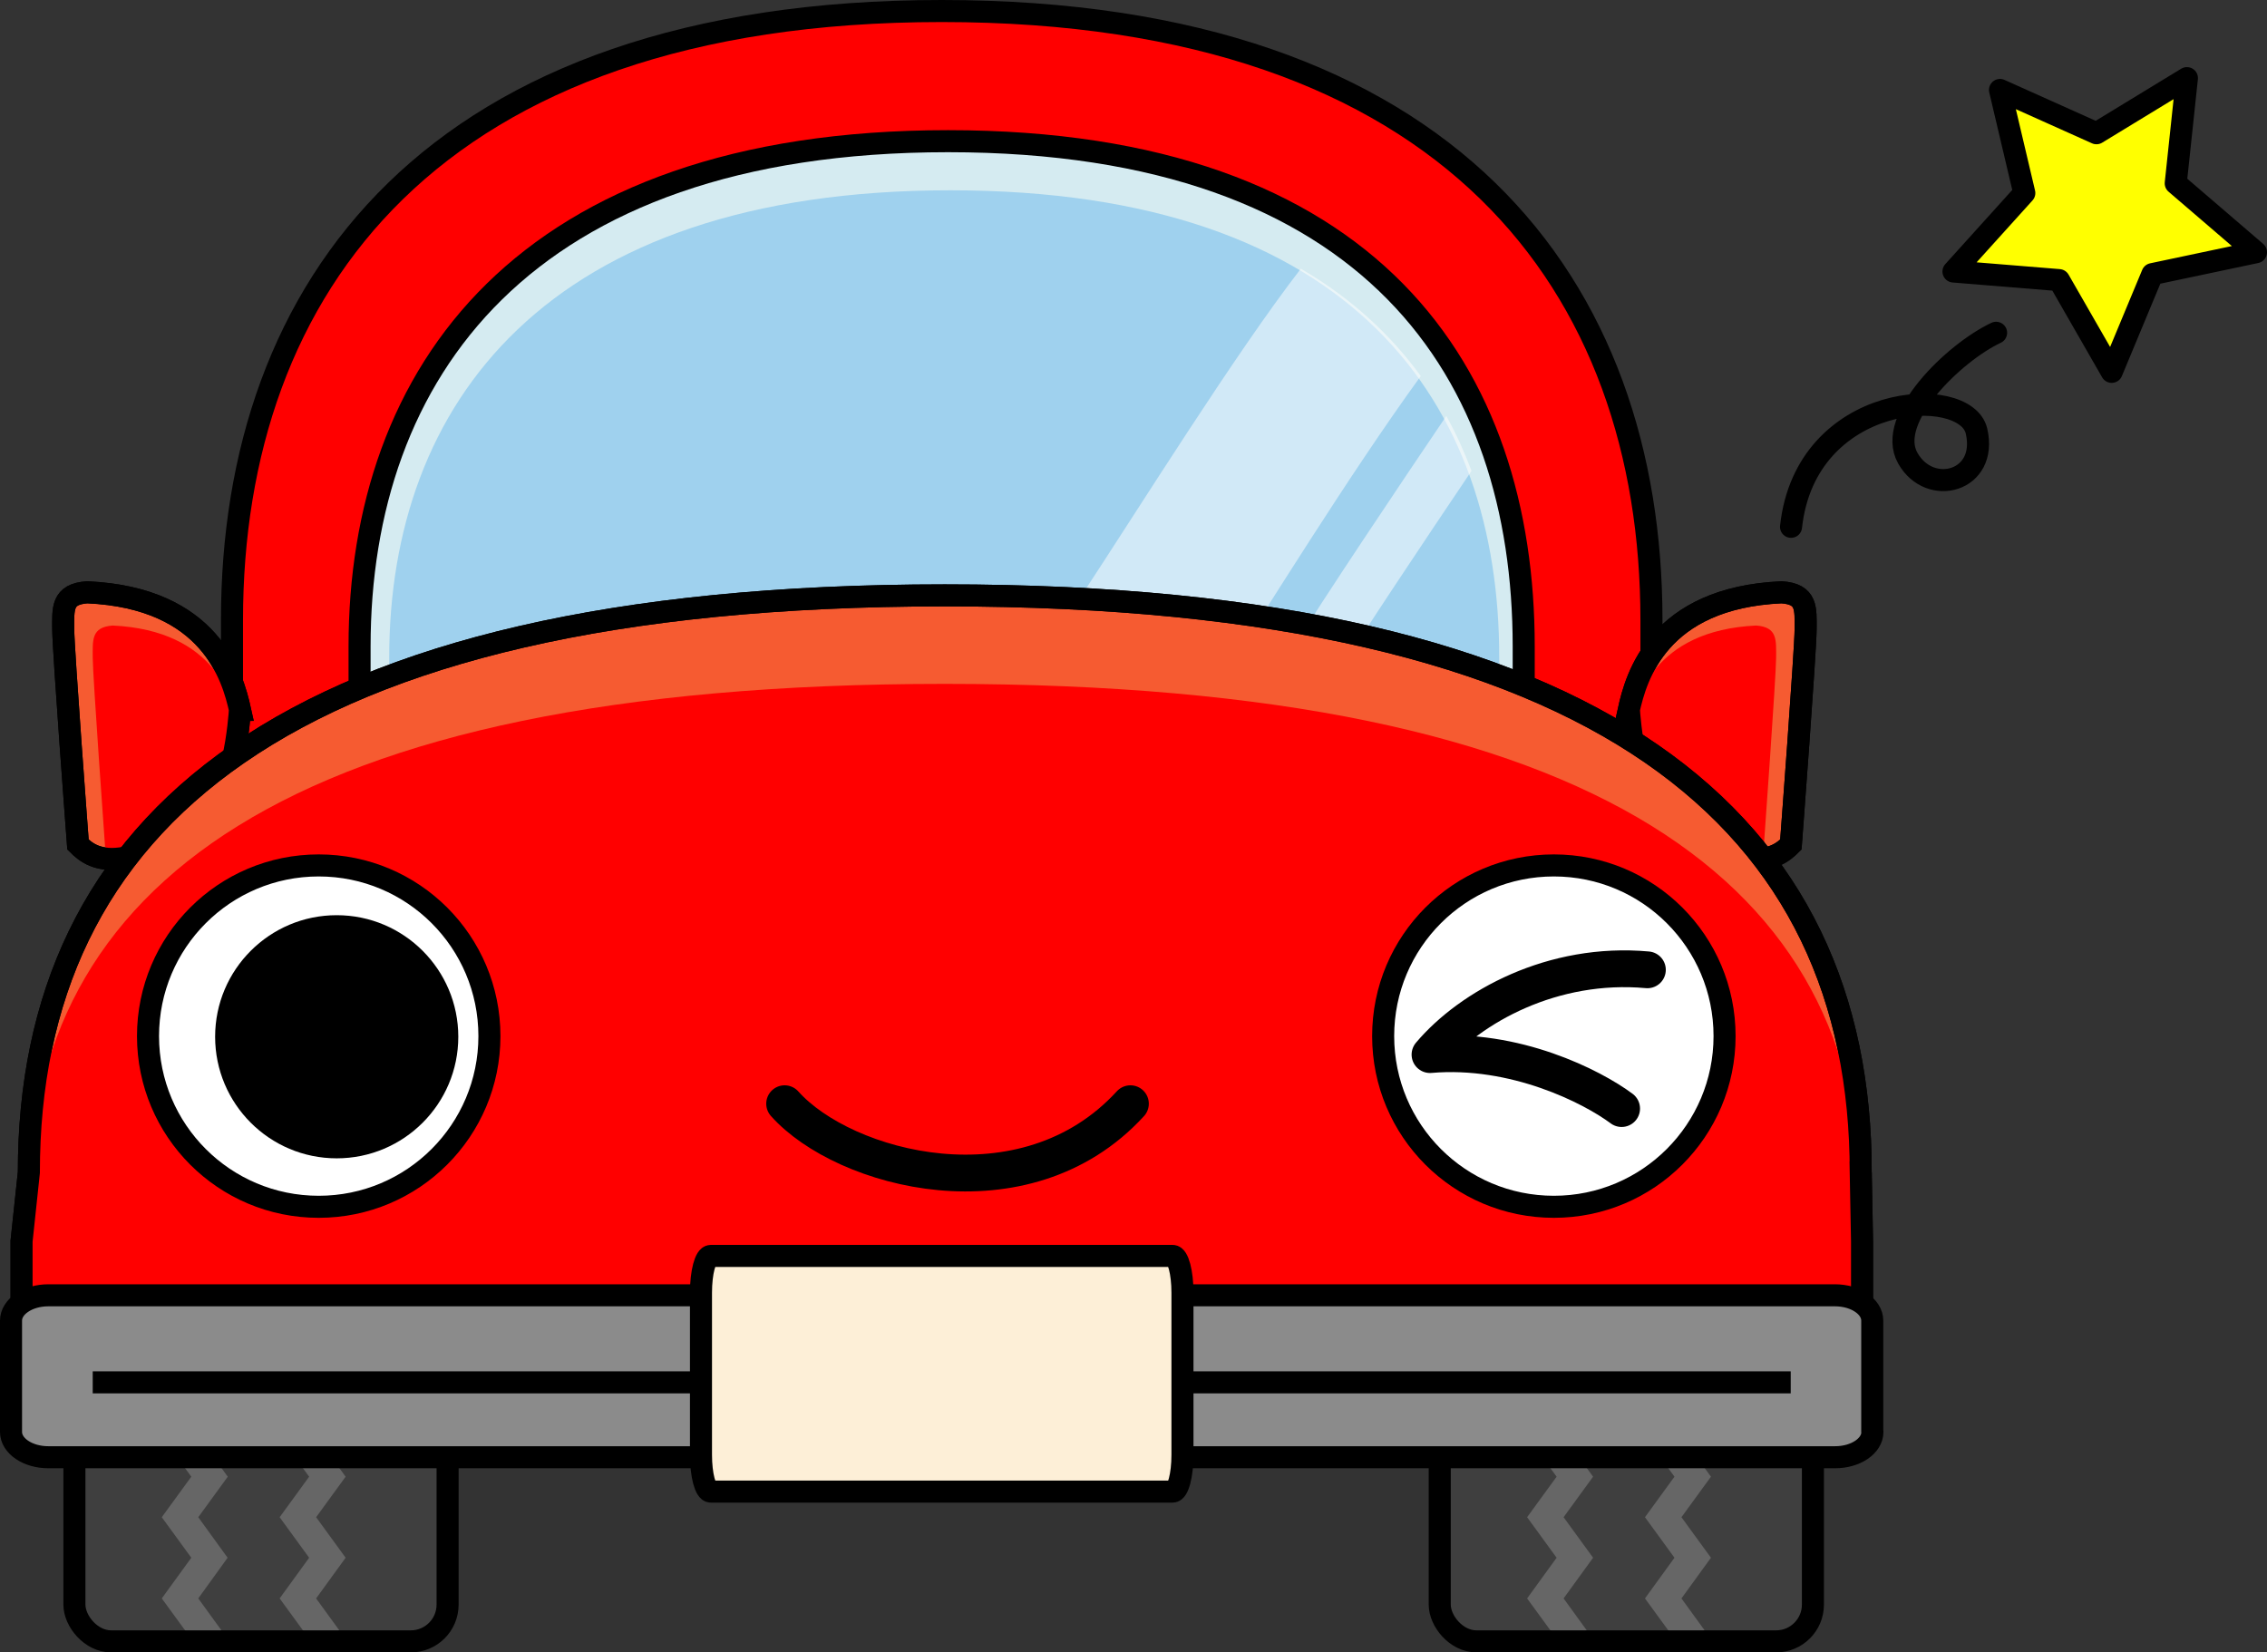
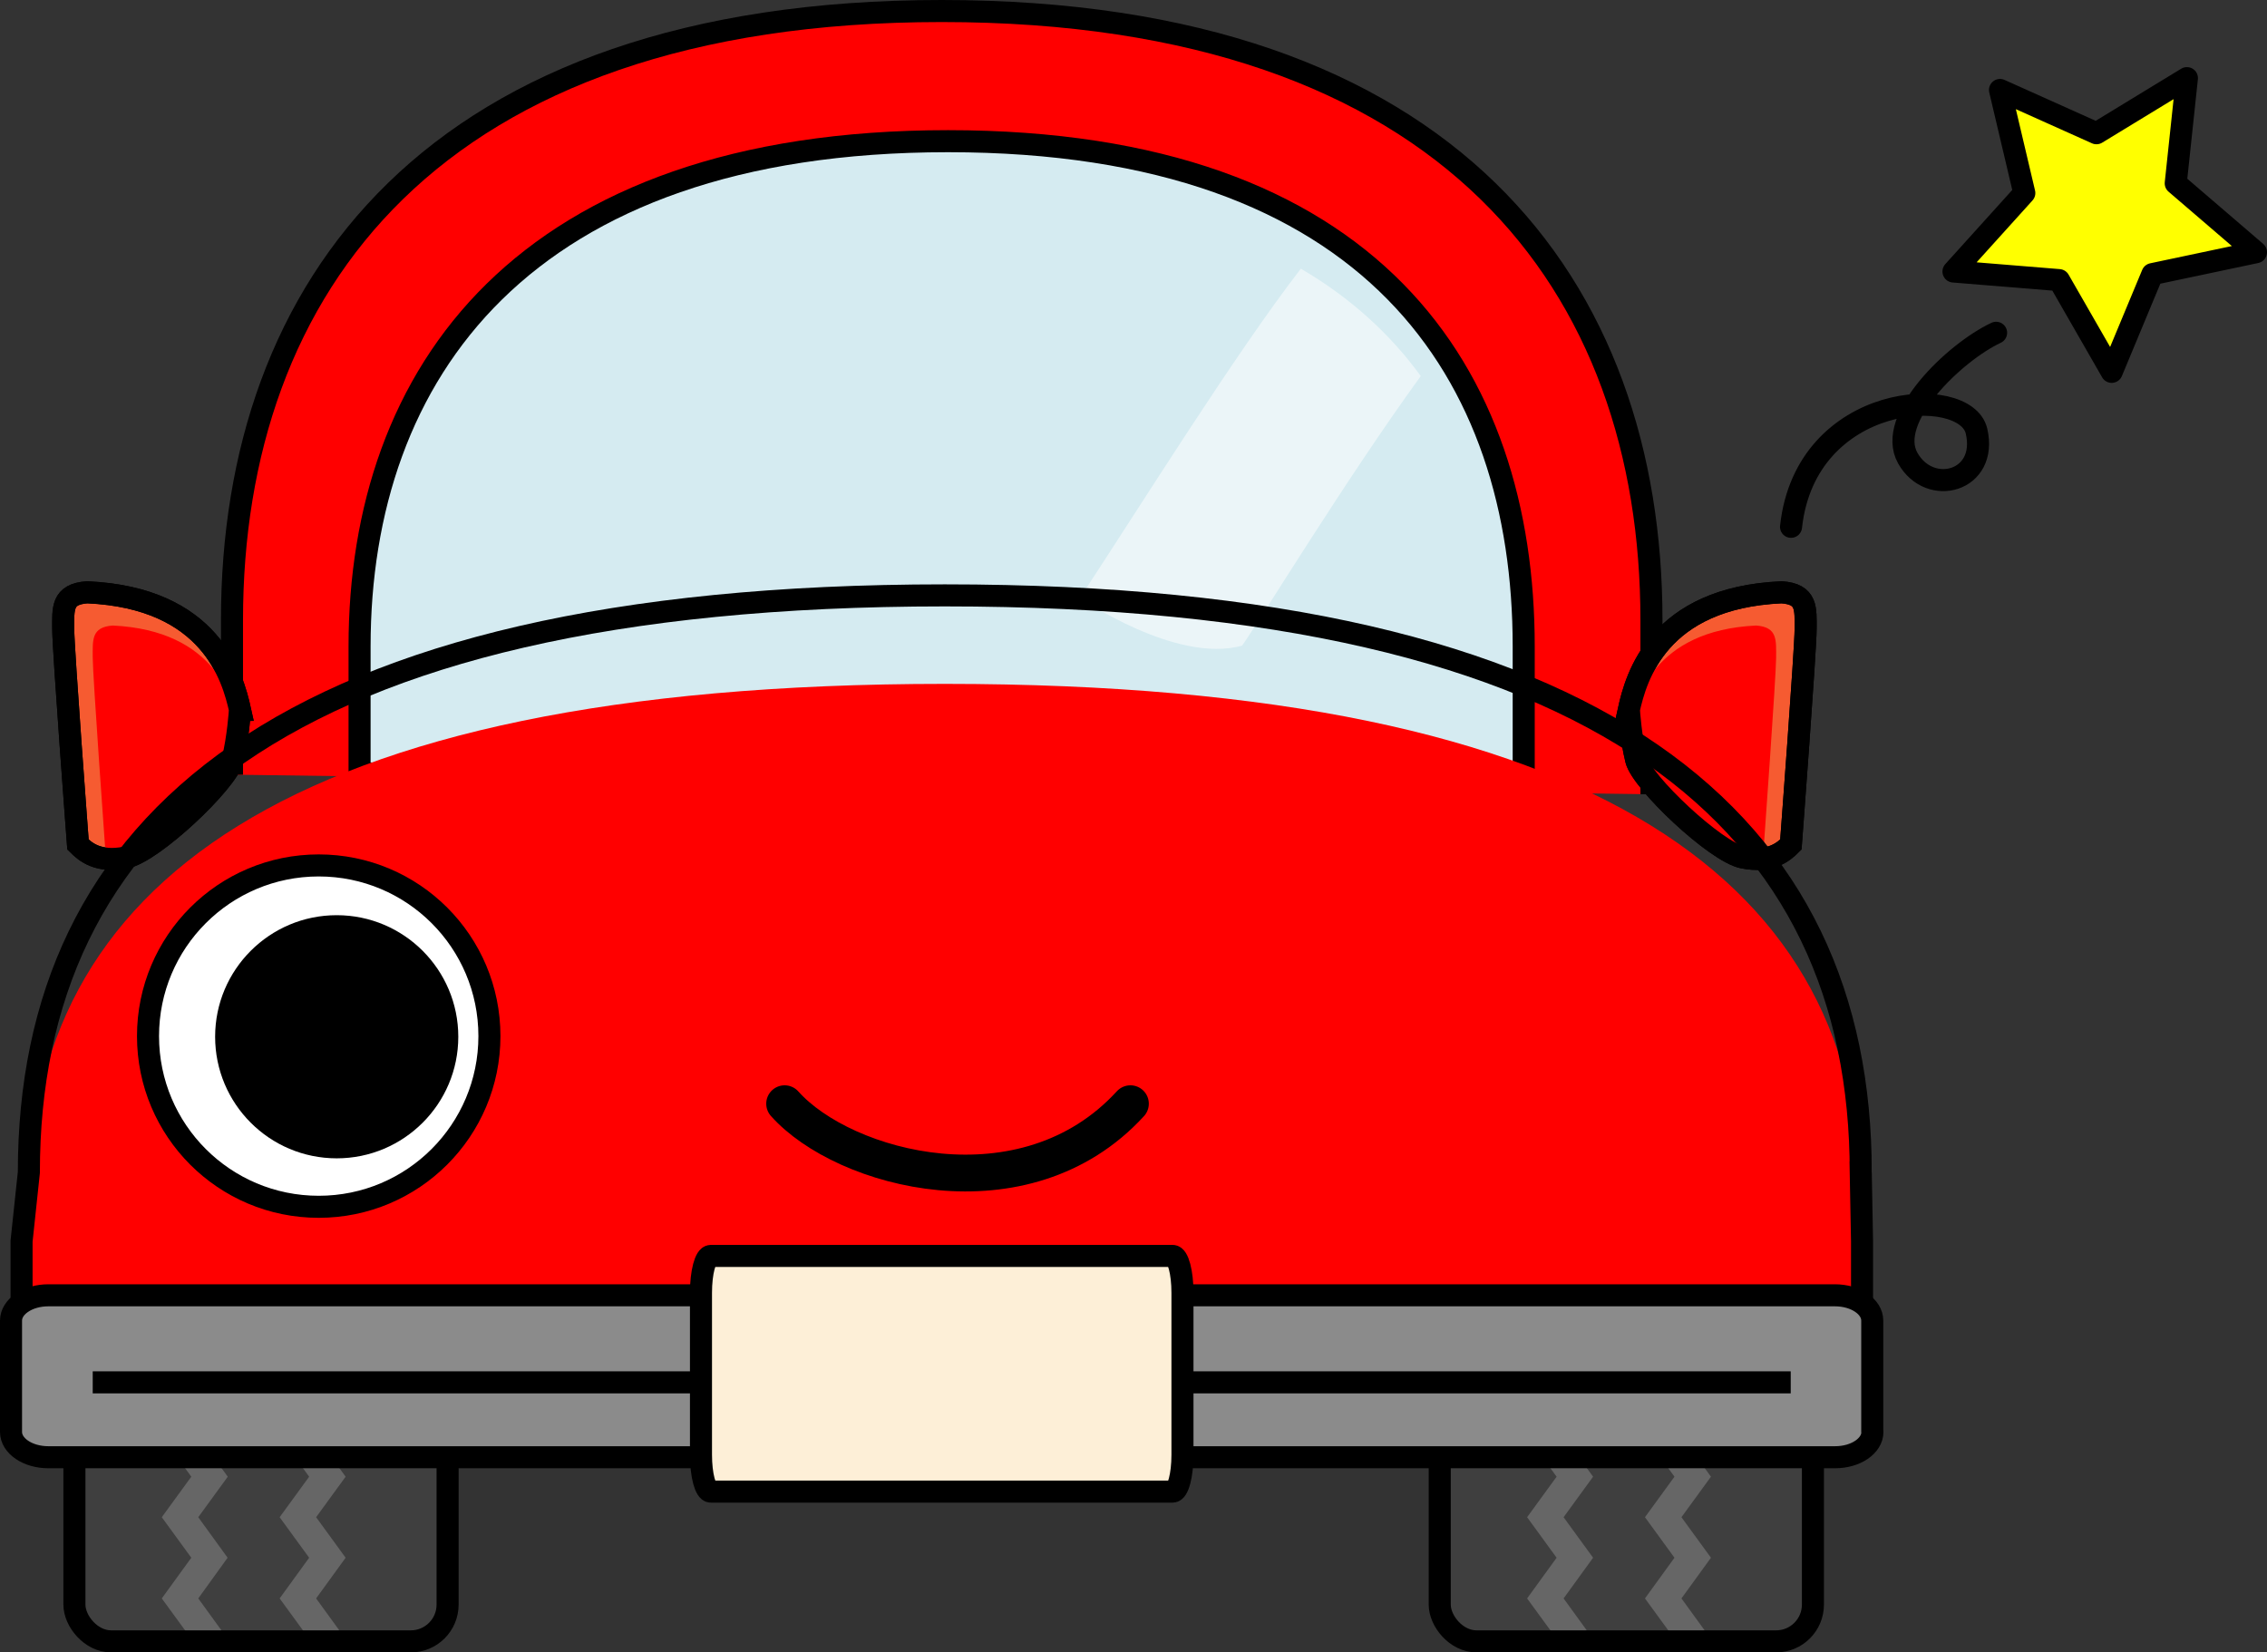
<svg xmlns="http://www.w3.org/2000/svg" id="_レイヤー_2" viewBox="0 0 139.84 101.94">
  <rect x="0" y="0" width="139.84" height="101.94" fill="#333333" stroke="none" />
  <defs>
    <style>.cls-1{fill:#3f3f3f;}.cls-2{fill:#fdefd7;}.cls-2,.cls-3,.cls-4,.cls-5,.cls-6,.cls-7,.cls-8,.cls-9,.cls-10{stroke:#000;}.cls-2,.cls-3,.cls-4,.cls-6,.cls-7,.cls-8,.cls-9,.cls-10{stroke-width:1.36px;}.cls-3{fill:#ff0;}.cls-3,.cls-5,.cls-6,.cls-7{stroke-linecap:round;stroke-linejoin:round;}.cls-4,.cls-5,.cls-7{fill:none;}.cls-11{opacity:.52;}.cls-11,.cls-10{fill:#fff;}.cls-5{stroke-width:2.27px;}.cls-12{fill:#9fd1ee;}.cls-6{fill:#8b8b8b;}.cls-13{fill:#666;}.cls-14,.cls-9{fill:red;}.cls-8{fill:#f65b31;}.cls-15{fill:#d5ebf1;}</style>
  </defs>
  <g id="_デザイン">
    <path class="cls-9" d="M14.31,47.79v-9.54C14.31,17.75,26.64.68,58.09.68s43.78,17.07,43.78,37.57v10.75" />
    <path class="cls-15" d="M93.99,48.7v-8.82c0-16.81-9.28-31.17-35.51-31.17s-36.3,14.36-36.3,31.17v7.83l71.8.99Z" />
-     <path class="cls-12" d="M92.48,48.7v-8.15c0-15.54-8.85-28.81-33.86-28.81s-34.61,13.27-34.61,28.81v7.23l68.47.92Z" />
    <path class="cls-4" d="M93.99,48.7v-8.82c0-16.81-9.28-31.17-35.51-31.17s-36.3,14.36-36.3,31.17v7.83l71.8.99Z" />
    <path class="cls-11" d="M80.24,16.58c-4.04,5.23-9.84,14.55-13.62,20.3,0,0,5.91,4.09,10,2.95,1.25-1.79,6.43-10.31,11.02-16.63-1.87-2.57-4.31-4.82-7.39-6.62Z" />
-     <path class="cls-11" d="M89.21,25.67c-2.51,3.71-7.83,11.63-9.41,14.26-.45.75-.21,1.73.55,2.18.75.45,1.73.21,2.18-.55,1.33-2.21,5.53-8.49,8.24-12.51-.44-1.17-.95-2.3-1.55-3.38Z" />
    <rect class="cls-1" x="4.59" y="81.87" width="23.02" height="19.39" rx="2.27" ry="2.27" />
    <polygon class="cls-13" points="12.19 101.64 9.98 98.61 11.8 96.1 9.98 93.6 11.8 91.1 9.98 88.6 11.8 86.11 9.98 83.61 12.19 80.58 13.66 81.65 12.23 83.61 14.05 86.11 12.23 88.6 14.05 91.1 12.23 93.6 14.04 96.1 12.23 98.61 13.66 100.58 12.19 101.64" />
    <polygon class="cls-13" points="19.46 101.64 17.25 98.61 19.07 96.1 17.25 93.6 19.07 91.1 17.25 88.6 19.07 86.11 17.25 83.61 19.46 80.58 20.93 81.65 19.5 83.61 21.32 86.11 19.5 88.6 21.32 91.1 19.5 93.6 21.32 96.1 19.5 98.61 20.93 100.58 19.46 101.64" />
    <rect class="cls-4" x="4.59" y="81.87" width="23.02" height="19.39" rx="2.27" ry="2.27" />
    <rect class="cls-1" x="88.81" y="81.87" width="23.02" height="19.39" rx="2.27" ry="2.27" />
    <polygon class="cls-13" points="96.41 101.64 94.2 98.61 96.02 96.1 94.2 93.6 96.02 91.1 94.2 88.6 96.02 86.11 94.2 83.61 96.41 80.58 97.88 81.65 96.45 83.61 98.27 86.11 96.45 88.6 98.27 91.1 96.45 93.6 98.27 96.1 96.45 98.61 97.88 100.58 96.41 101.64" />
    <polygon class="cls-13" points="103.68 101.64 101.47 98.61 103.29 96.1 101.47 93.6 103.29 91.1 101.47 88.6 103.29 86.11 101.47 83.61 103.68 80.58 105.15 81.65 103.72 83.61 105.54 86.11 103.72 88.6 105.54 91.1 103.72 93.6 105.54 96.1 103.72 98.61 105.15 100.58 103.68 101.64" />
    <rect class="cls-4" x="88.81" y="81.87" width="23.02" height="19.39" rx="2.27" ry="2.27" />
    <path class="cls-8" d="M14.81,43.81c-.45-2.04-1.82-6.93-9.43-7.27-1.59.11-1.48,1.02-1.48,2.27s.91,13.29.91,13.29c.45.45,1.25,1.14,2.95.8,1.7-.34,6.25-4.66,6.59-6.02.34-1.36.45-3.07.45-3.07Z" />
    <path class="cls-14" d="M14.81,44.96c-.38-1.79-1.51-6.07-7.86-6.37-1.33.1-1.23.9-1.23,1.99s.76,11.64.76,11.64c.38.4,1.04.99,2.46.7,1.42-.3,5.21-4.08,5.49-5.27.28-1.19.38-2.69.38-2.69Z" />
    <path class="cls-4" d="M14.81,43.81c-.45-2.04-1.82-6.93-9.43-7.27-1.59.11-1.48,1.02-1.48,2.27s.91,13.29.91,13.29c.45.45,1.25,1.14,2.95.8,1.7-.34,6.25-4.66,6.59-6.02.34-1.36.45-3.07.45-3.07Z" />
    <path class="cls-8" d="M100.47,43.81c.45-2.04,1.82-6.93,9.43-7.27,1.59.11,1.48,1.02,1.48,2.27s-.91,13.29-.91,13.29c-.45.45-1.25,1.14-2.95.8-1.7-.34-6.25-4.66-6.59-6.02-.34-1.36-.45-3.07-.45-3.07Z" />
    <path class="cls-14" d="M100.47,44.96c.38-1.79,1.51-6.07,7.86-6.37,1.33.1,1.23.9,1.23,1.99s-.76,11.64-.76,11.64c-.38.4-1.04.99-2.46.7-1.42-.3-5.21-4.08-5.49-5.27-.28-1.19-.38-2.69-.38-2.69Z" />
    <path class="cls-4" d="M100.47,43.81c.45-2.04,1.82-6.93,9.43-7.27,1.59.11,1.48,1.02,1.48,2.27s-.91,13.29-.91,13.29c-.45.45-1.25,1.14-2.95.8-1.7-.34-6.25-4.66-6.59-6.02-.34-1.36-.45-3.07-.45-3.07Z" />
-     <path class="cls-8" d="M114.78,72.33c0-21.42-15.6-35.6-56.5-35.6S1.78,50.91,1.78,72.33l-.45,4.24v4.09c0,7.03,4.14,8.63,9.24,8.63h95.05c5.1,0,9.24-1.61,9.24-8.63v-4.09l-.08-4.24Z" />
    <path class="cls-14" d="M114.78,74.09c0-19.19-15.6-31.9-56.5-31.9S1.78,54.9,1.78,74.09l-.45,3.8v3.67c0,6.3,4.14,7.74,9.24,7.74h95.05c5.1,0,9.24-1.44,9.24-7.74v-3.67l-.08-3.8Z" />
    <path class="cls-10" d="M30.19,63.92c0,5.81-4.71,10.53-10.53,10.53s-10.53-4.71-10.53-10.53,4.71-10.53,10.53-10.53,10.53,4.71,10.53,10.53Z" />
-     <path class="cls-10" d="M106.38,63.92c0,5.81-4.71,10.53-10.53,10.53s-10.53-4.71-10.53-10.53,4.71-10.53,10.53-10.53,10.53,4.71,10.53,10.53Z" />
    <path class="cls-5" d="M48.4,68.09c3.64,4.09,14.81,7.12,21.33,0" />
    <path class="cls-4" d="M114.78,72.33c0-21.42-15.6-35.6-56.5-35.6S1.78,50.91,1.78,72.33l-.45,4.24v4.09c0,7.03,4.14,8.63,9.24,8.63h95.05c5.1,0,9.24-1.61,9.24-8.63v-4.09l-.08-4.24Z" />
    <path class="cls-6" d="M115.5,88.34c0,.86-1.03,1.56-2.3,1.56H2.98c-1.27,0-2.3-.7-2.3-1.56v-6.87c0-.86,1.03-1.56,2.3-1.56h110.21c1.27,0,2.3.7,2.3,1.56v6.87Z" />
    <line class="cls-10" x1="5.72" y1="85.28" x2="110.46" y2="85.28" />
    <path class="cls-2" d="M72.94,89.75c0,1.26-.27,2.27-.6,2.27h-28.5c-.33,0-.6-1.02-.6-2.27v-10c0-1.26.27-2.27.6-2.27h28.5c.33,0,.6,1.02.6,2.27v10Z" />
    <path d="M28.27,63.96c0,4.14-3.36,7.5-7.5,7.5s-7.5-3.36-7.5-7.5,3.36-7.5,7.5-7.5,7.5,3.36,7.5,7.5Z" />
-     <path class="cls-5" d="M101.62,59.83c-5.83-.53-10.91,2.27-13.41,5.23,5.23-.45,10,1.97,11.82,3.33" />
    <polygon class="cls-3" points="130.26 22.94 127.01 17.28 120.5 16.75 124.87 11.91 123.37 5.55 129.32 8.22 134.9 4.82 134.21 11.31 139.16 15.56 132.77 16.91 130.26 22.94" />
    <path class="cls-7" d="M123.13,20.53c-2.58,1.21-6.82,5.3-5.45,7.73,1.36,2.42,4.97,1.45,4.24-1.67-.68-2.92-10.53-2.42-11.44,5.91" />
  </g>
</svg>